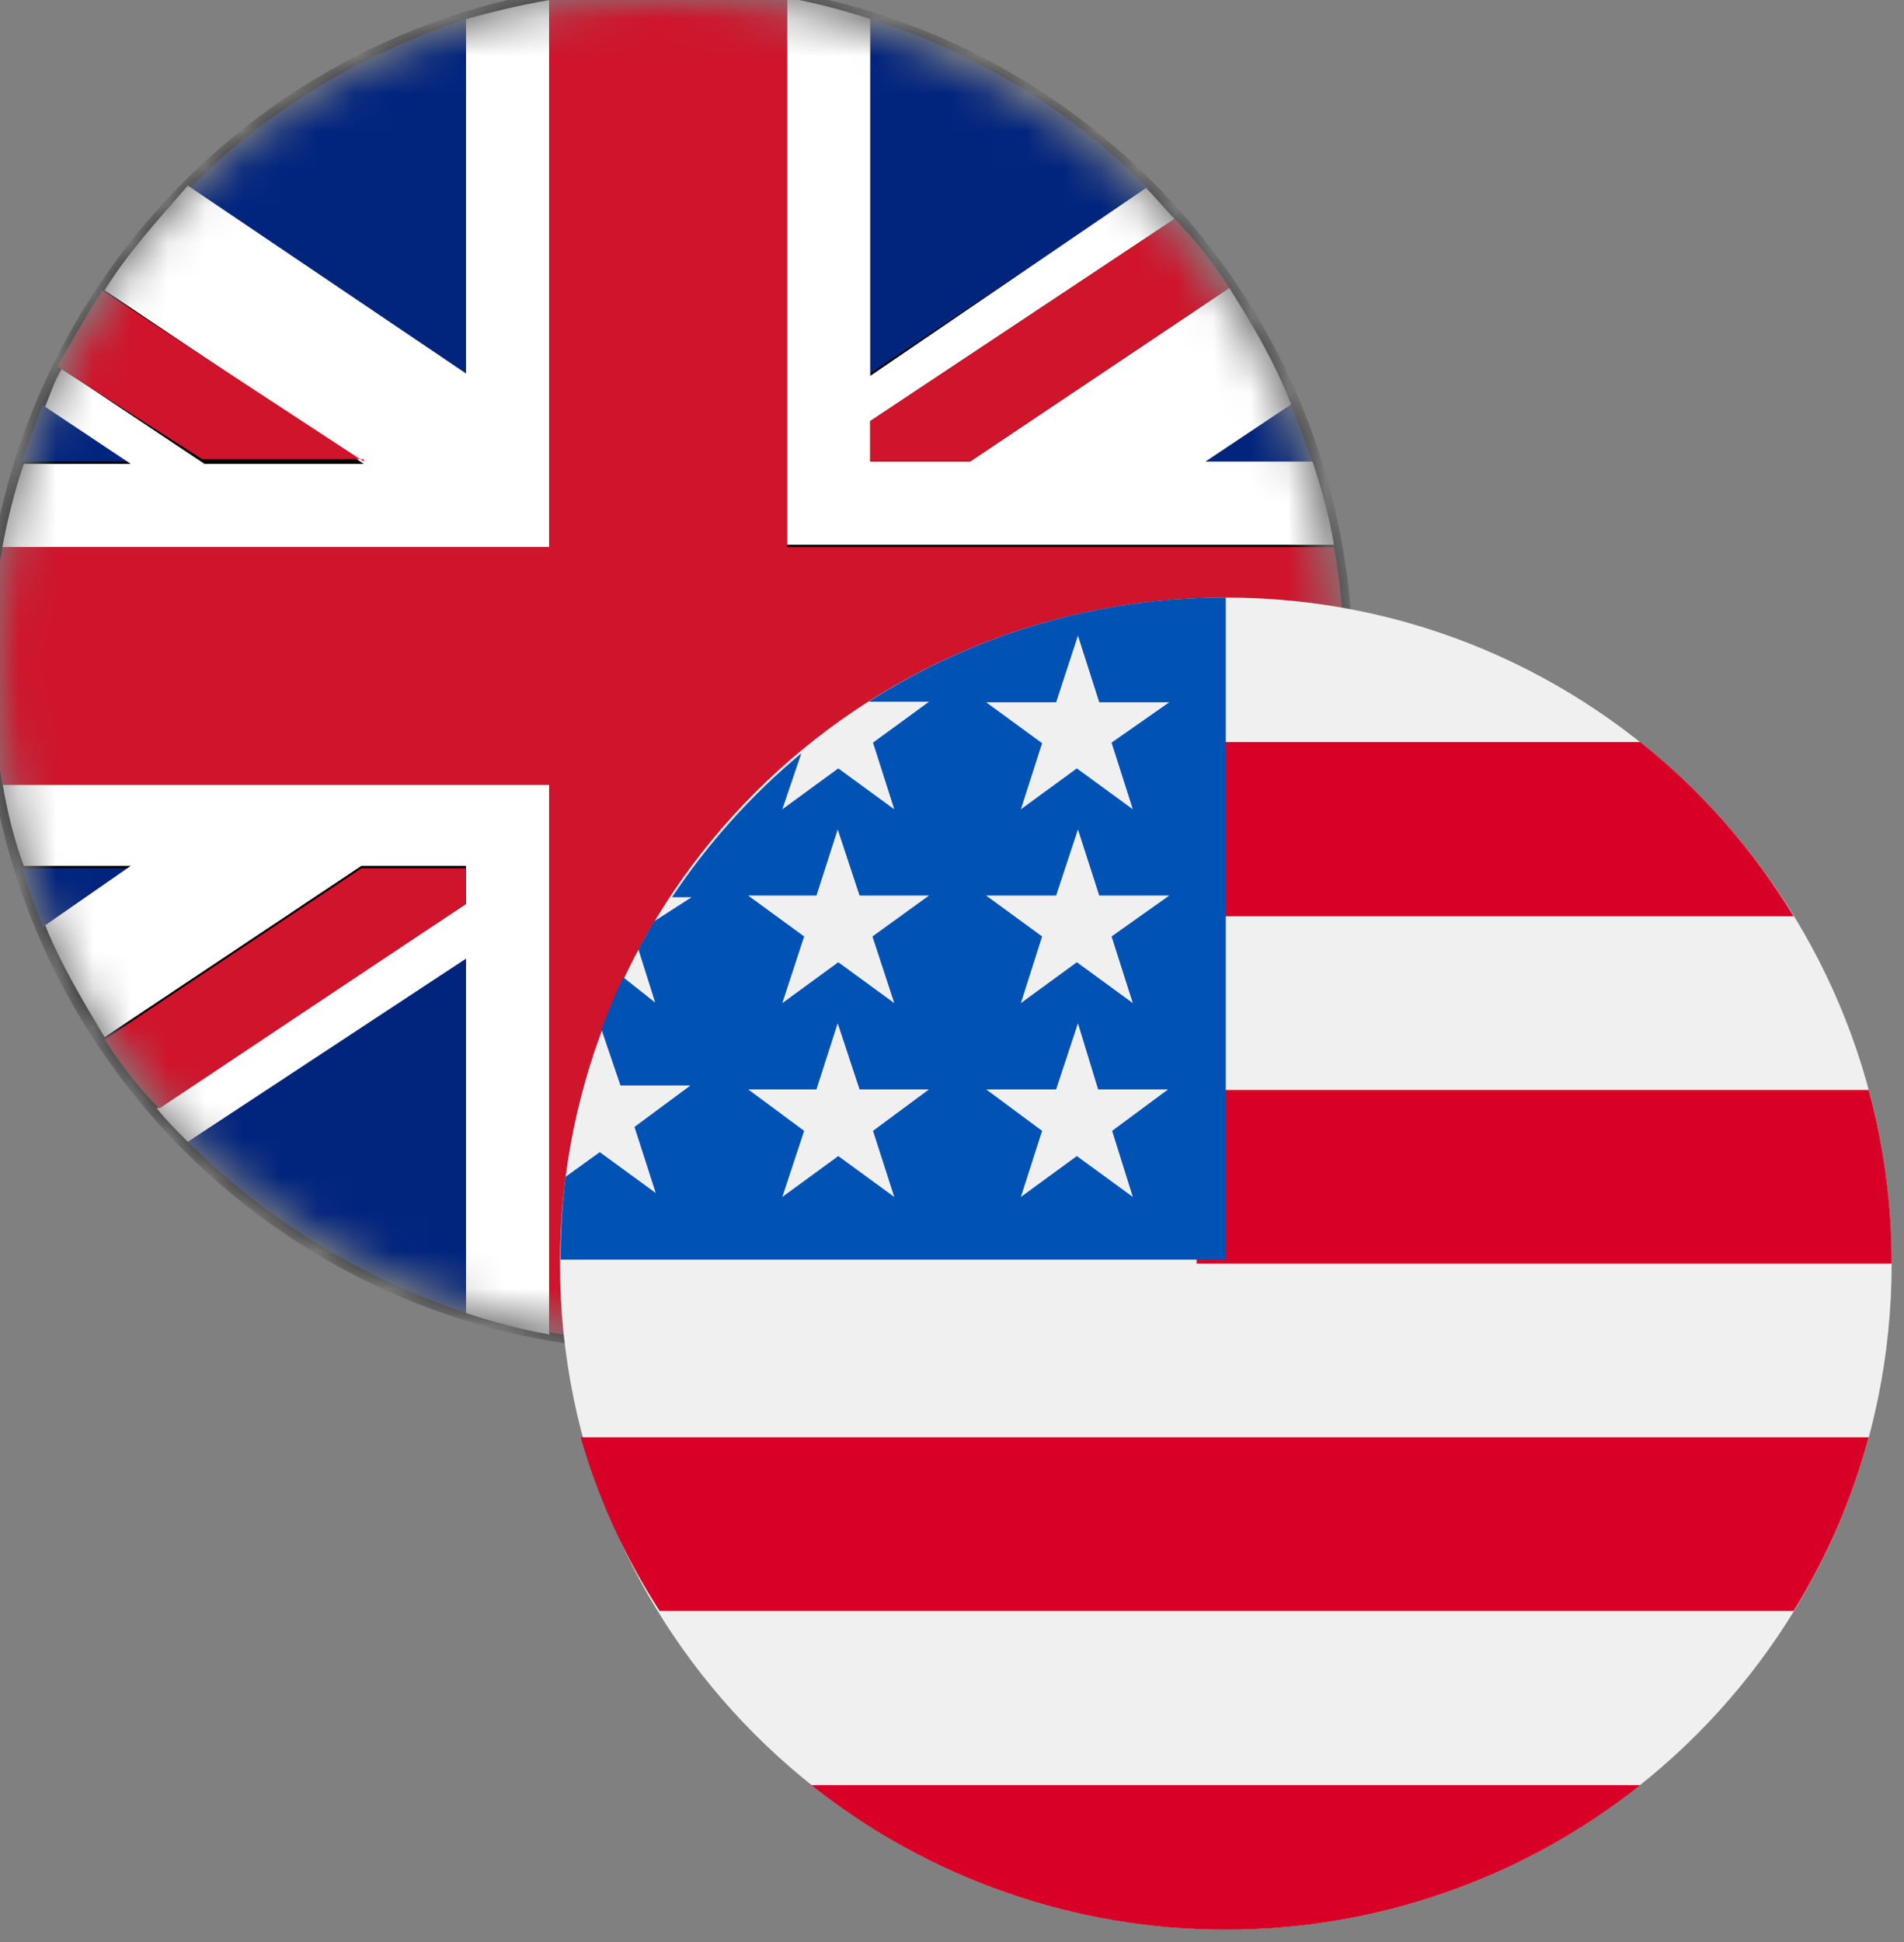
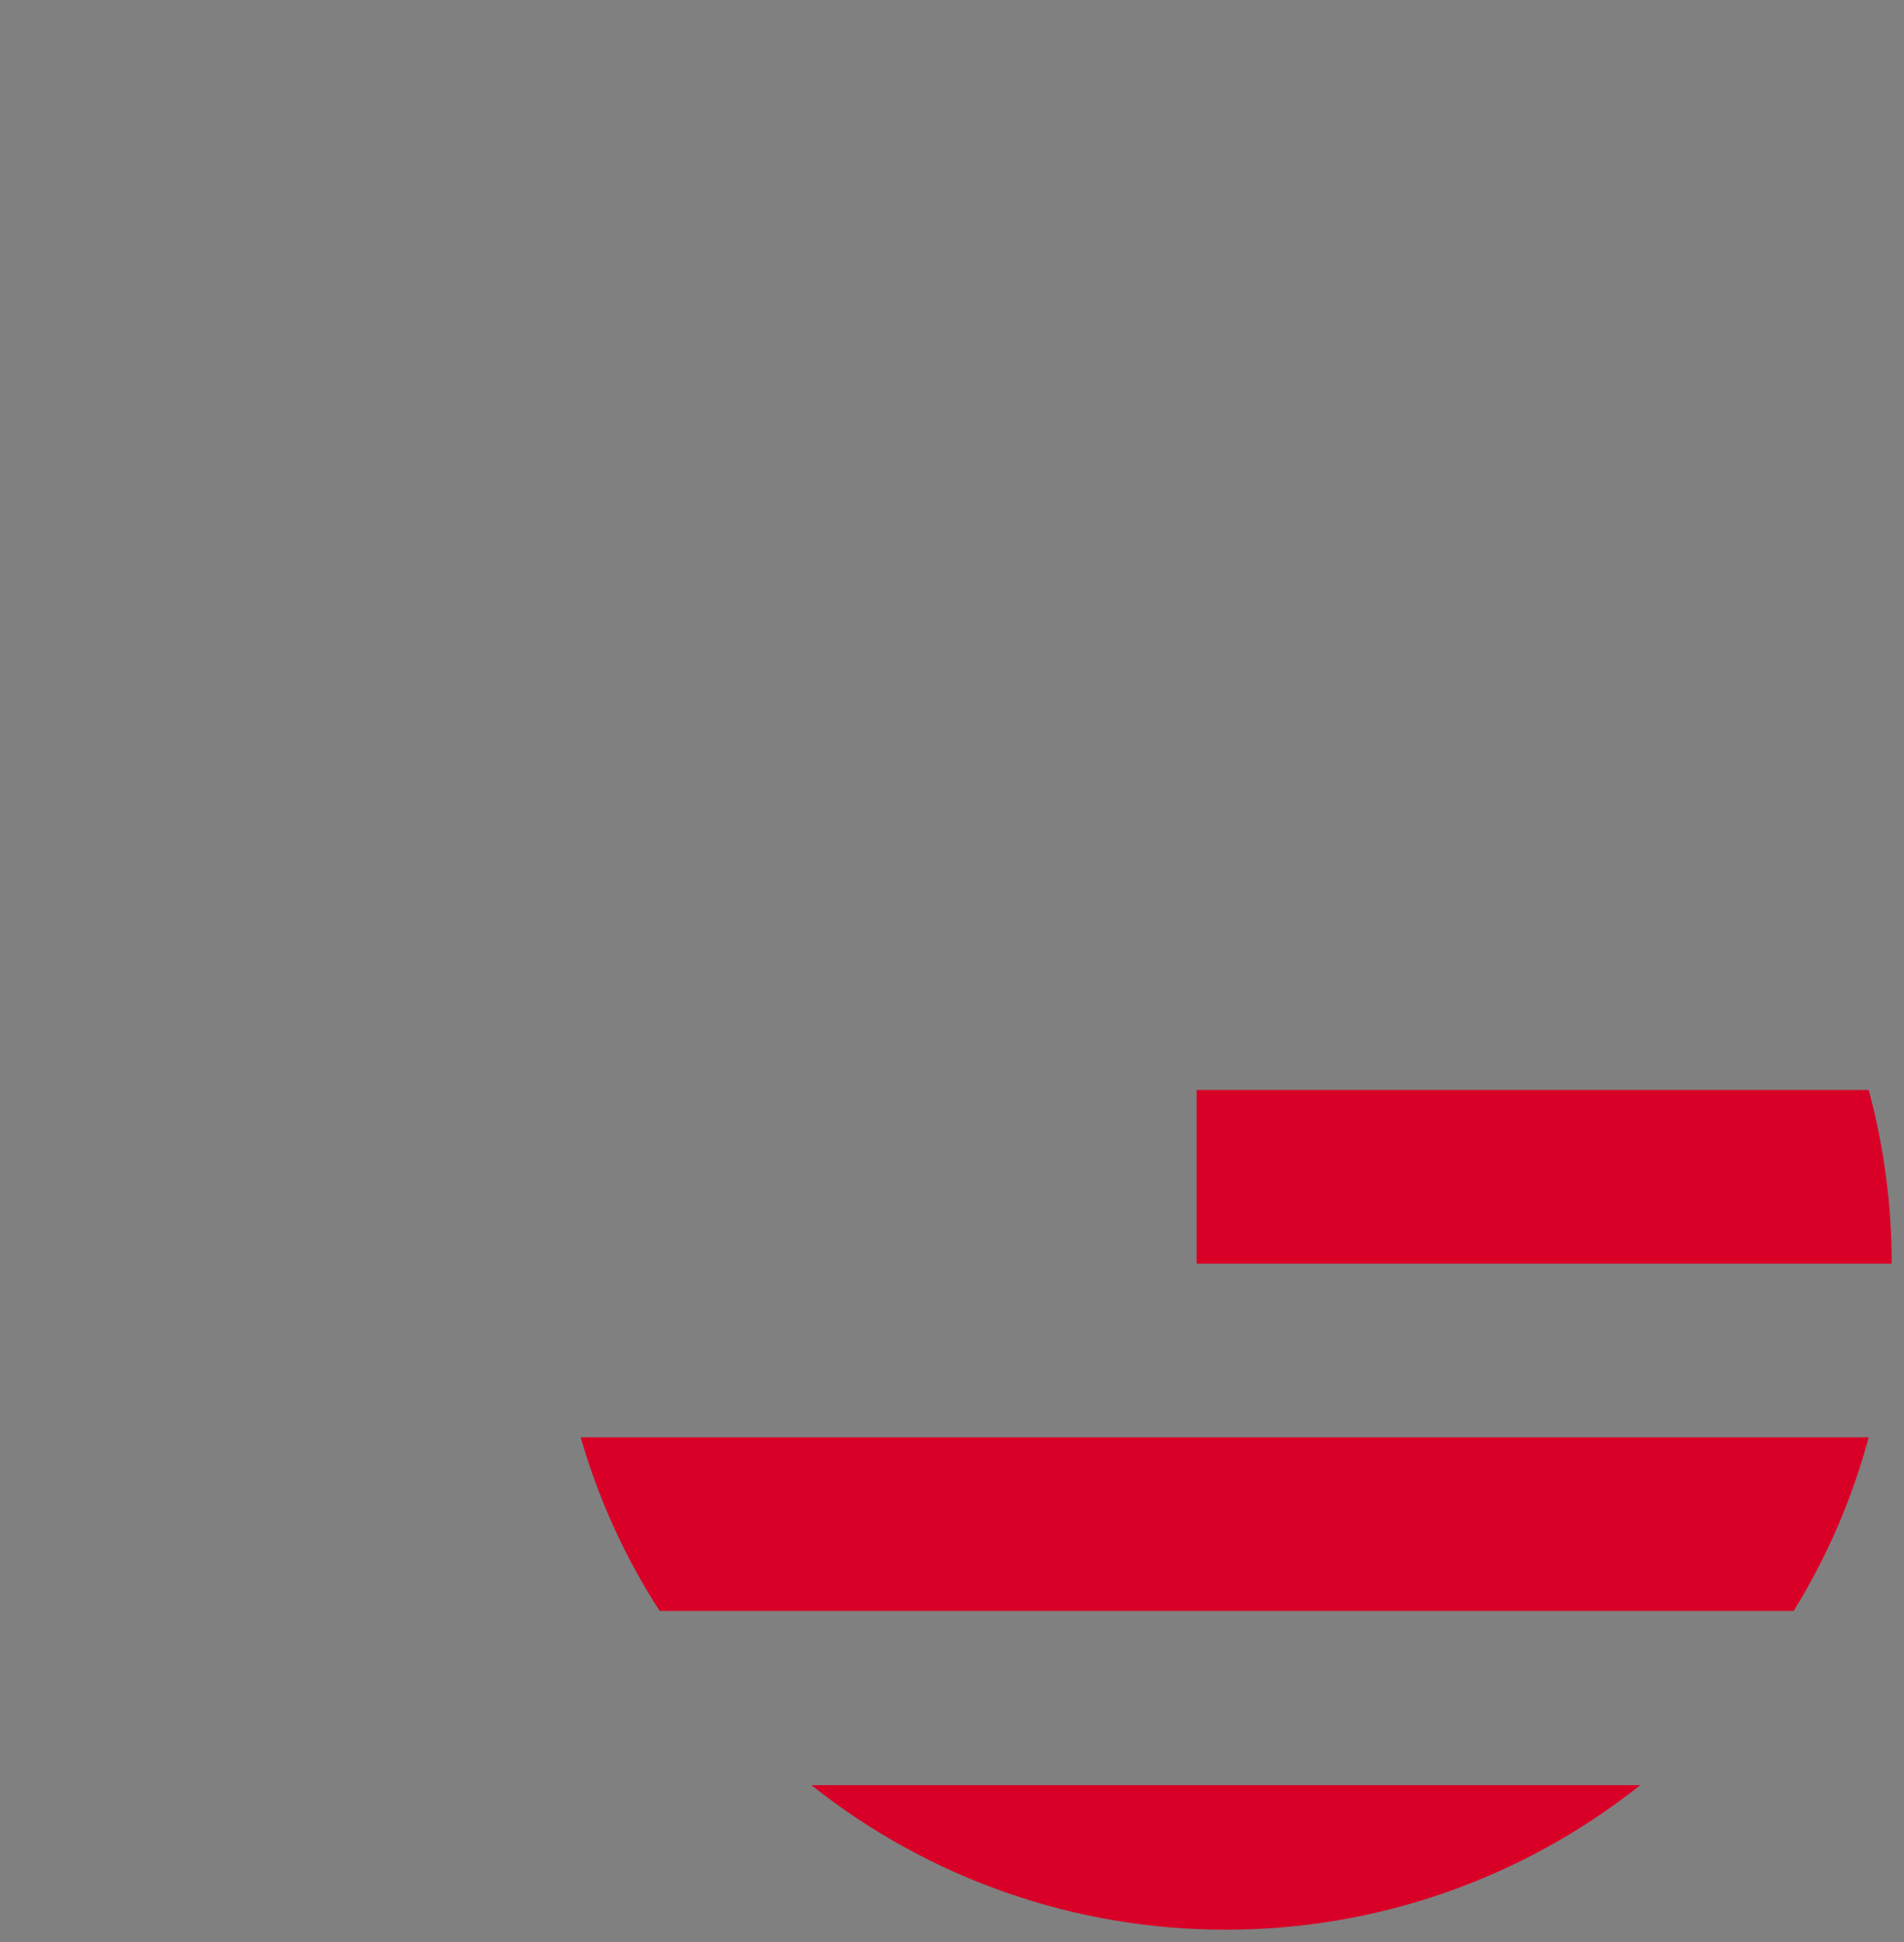
<svg xmlns="http://www.w3.org/2000/svg" width="51" height="52" viewBox="0 0 51 52" fill="none">
  <rect x="0" y="0" width="51" height="52" fill="#808080" stroke="none" />
  <mask id="mask0_114_7854" style="mask-type:luminance" maskUnits="userSpaceOnUse" x="0" y="0" width="36" height="36">
-     <path d="M17.834 0C27.706 0 35.667 7.961 35.667 17.834C35.667 27.706 27.706 35.667 17.834 35.667C7.961 35.667 0 27.706 0 17.834C0 7.961 7.961 0 17.834 0Z" fill="white" />
-   </mask>
+     </mask>
  <g mask="url(#mask0_114_7854)">
    <path d="M17.897 36.178C28.027 36.178 36.24 27.965 36.24 17.835C36.24 7.704 28.027 -0.508 17.897 -0.508C7.766 -0.508 -0.446 7.704 -0.446 17.835C-0.446 27.965 7.766 36.178 17.897 36.178Z" fill="black" />
-     <path d="M1.145 10.828L0.572 12.357H3.438L1.145 10.828ZM34.647 24.84C34.838 24.331 35.029 23.821 35.22 23.248L32.354 23.248L34.647 24.84ZM5.03 30.573C7.068 32.611 9.616 34.203 12.482 35.158V25.668L5.03 30.573ZM12.482 0.51C9.616 1.466 7.068 2.994 5.03 5.096L12.482 10.064V0.51ZM35.156 12.357L34.583 10.828L32.29 12.357H35.156ZM23.309 35.158C26.176 34.267 28.66 32.738 30.761 30.573L23.309 25.668L23.309 35.158ZM0.572 23.248C0.763 23.758 0.954 24.331 1.145 24.84L3.438 23.248H0.572ZM30.761 5.032C28.723 2.994 26.176 1.402 23.309 0.51V10L30.761 5.032Z" fill="#01247D" />
-     <path d="M35.73 20.956L21.081 20.956L21.081 35.605C21.845 35.478 22.673 35.286 23.31 35.032L23.31 25.669L30.762 30.573C31.59 29.682 32.354 28.854 32.991 27.835L26.113 23.249H30.444L34.201 25.733C34.329 25.414 34.52 25.096 34.647 24.777L32.354 23.185H35.221C35.411 22.548 35.603 21.784 35.73 20.956ZM12.483 0.511V10.001L5.031 4.97C4.203 5.925 3.439 6.753 2.802 7.772L9.744 12.421H5.477L1.655 9.874C1.464 10.192 1.337 10.574 1.209 10.893L3.502 12.421H0.636C0.381 13.186 0.19 13.95 0.063 14.651H14.712V0.002C13.948 0.129 13.183 0.32 12.483 0.511ZM0.063 20.956C0.19 21.72 0.381 22.485 0.636 23.185H3.502L1.209 24.777C1.655 25.86 2.228 26.816 2.802 27.771L9.68 23.185H12.483V24.204L4.203 29.682C4.458 30 4.712 30.255 5.031 30.573L12.483 25.669V35.159C13.247 35.414 14.011 35.605 14.712 35.732V20.956H0.063ZM35.157 12.358H32.291L34.584 10.829C34.138 9.683 33.565 8.727 32.928 7.708L25.985 12.358H23.31V11.275L31.463 5.861C31.208 5.606 30.953 5.288 30.698 5.033L23.31 10.065V0.511C22.546 0.256 21.782 0.065 21.081 -0.062V14.587H35.73C35.603 13.823 35.411 13.122 35.157 12.358Z" fill="white" />
+     <path d="M1.145 10.828L0.572 12.357H3.438L1.145 10.828ZM34.647 24.84L32.354 23.248L34.647 24.84ZM5.03 30.573C7.068 32.611 9.616 34.203 12.482 35.158V25.668L5.03 30.573ZM12.482 0.51C9.616 1.466 7.068 2.994 5.03 5.096L12.482 10.064V0.51ZM35.156 12.357L34.583 10.828L32.29 12.357H35.156ZM23.309 35.158C26.176 34.267 28.66 32.738 30.761 30.573L23.309 25.668L23.309 35.158ZM0.572 23.248C0.763 23.758 0.954 24.331 1.145 24.84L3.438 23.248H0.572ZM30.761 5.032C28.723 2.994 26.176 1.402 23.309 0.51V10L30.761 5.032Z" fill="#01247D" />
    <path d="M35.731 14.65H21.082V0.001C19.999 -0.19 19.044 -0.317 17.897 -0.317C16.814 -0.317 15.795 -0.19 14.713 0.001V14.65H0.064C-0.128 15.733 -0.255 16.688 -0.255 17.835C-0.255 18.917 -0.128 19.936 0.064 21.019H14.713V35.668C15.732 35.859 16.751 35.986 17.897 35.986C18.98 35.986 19.999 35.859 21.082 35.668L21.082 20.955L35.731 20.955C35.922 19.873 36.049 18.917 36.049 17.771C35.985 16.688 35.922 15.669 35.731 14.65Z" fill="#CF142B" />
    <path d="M26.177 23.249L33.055 27.835C33.501 27.134 33.883 26.433 34.266 25.797L30.508 23.313H26.177V23.249ZM23.311 12.358L25.986 12.358L32.928 7.708C32.482 7.008 31.973 6.371 31.463 5.861L23.311 11.275V12.358ZM12.483 23.249H9.681L2.802 27.835C3.248 28.535 3.758 29.172 4.267 29.682L12.483 24.204V23.249ZM9.744 12.358L2.738 7.772C2.293 8.473 1.91 9.173 1.528 9.81L5.413 12.294H9.744V12.358Z" fill="#CF142B" />
  </g>
-   <path d="M32.835 51.669C42.684 51.669 50.669 43.684 50.669 33.835C50.669 23.985 42.684 16 32.835 16C22.985 16 15 23.985 15 33.835C15 43.684 22.985 51.669 32.835 51.669Z" fill="#F0F0F0" />
  <path d="M32.054 33.836L50.669 33.836C50.672 32.266 50.465 30.702 50.054 29.186L32.054 29.186L32.054 33.836Z" fill="#D80027" />
-   <path d="M32.054 24.535L48.044 24.535C46.96 22.749 45.569 21.17 43.934 19.87L32.054 19.87L32.054 24.535Z" fill="#D80027" />
  <path d="M32.834 51.67C36.866 51.674 40.779 50.31 43.934 47.8L21.734 47.8C24.89 50.31 28.803 51.674 32.834 51.67Z" fill="#D80027" />
  <path d="M17.669 43.135L48.044 43.135C48.937 41.692 49.614 40.125 50.054 38.485L15.554 38.485C16.026 40.131 16.739 41.698 17.669 43.135Z" fill="#D80027" />
-   <path d="M23.265 18.79L24.884 18.79L23.384 19.885L23.954 21.67L22.454 20.575L20.955 21.67L21.465 20.17C20.13 21.281 18.963 22.579 18 24.025L18.525 24.025L17.52 24.67L17.1 25.42L17.55 26.845L16.695 26.17C16.485 26.62 16.29 27.085 16.11 27.565L16.62 29.065L18.495 29.065L16.995 30.175L17.565 31.945L16.065 30.85L15.15 31.51C15.059 32.246 15.014 32.988 15.015 33.73L32.834 33.73L32.834 16C29.443 15.992 26.121 16.961 23.265 18.79ZM23.954 32.05L22.454 30.955L20.955 32.05L21.54 30.28L20.04 29.17L21.869 29.17L22.439 27.4L23.024 29.17L24.884 29.17L23.384 30.28L23.954 32.05ZM23.369 25.075L23.954 26.86L22.454 25.765L20.955 26.86L21.54 25.075L20.04 23.98L21.869 23.98L22.439 22.21L23.024 23.98L24.884 23.98L23.369 25.075ZM30.344 32.05L28.844 30.955L27.345 32.05L27.914 30.28L26.415 29.17L28.289 29.17L28.874 27.4L29.414 29.17L31.289 29.17L29.789 30.28L30.344 32.05ZM29.774 25.075L30.344 26.86L28.844 25.765L27.345 26.86L27.914 25.075L26.415 23.98L28.289 23.98L28.874 22.21L29.444 23.98L31.319 23.98L29.774 25.075ZM29.774 19.885L30.344 21.67L28.844 20.575L27.345 21.67L27.914 19.9L26.415 18.805L28.289 18.805L28.874 17.02L29.444 18.805L31.319 18.805L29.774 19.885Z" fill="#0052B4" />
</svg>